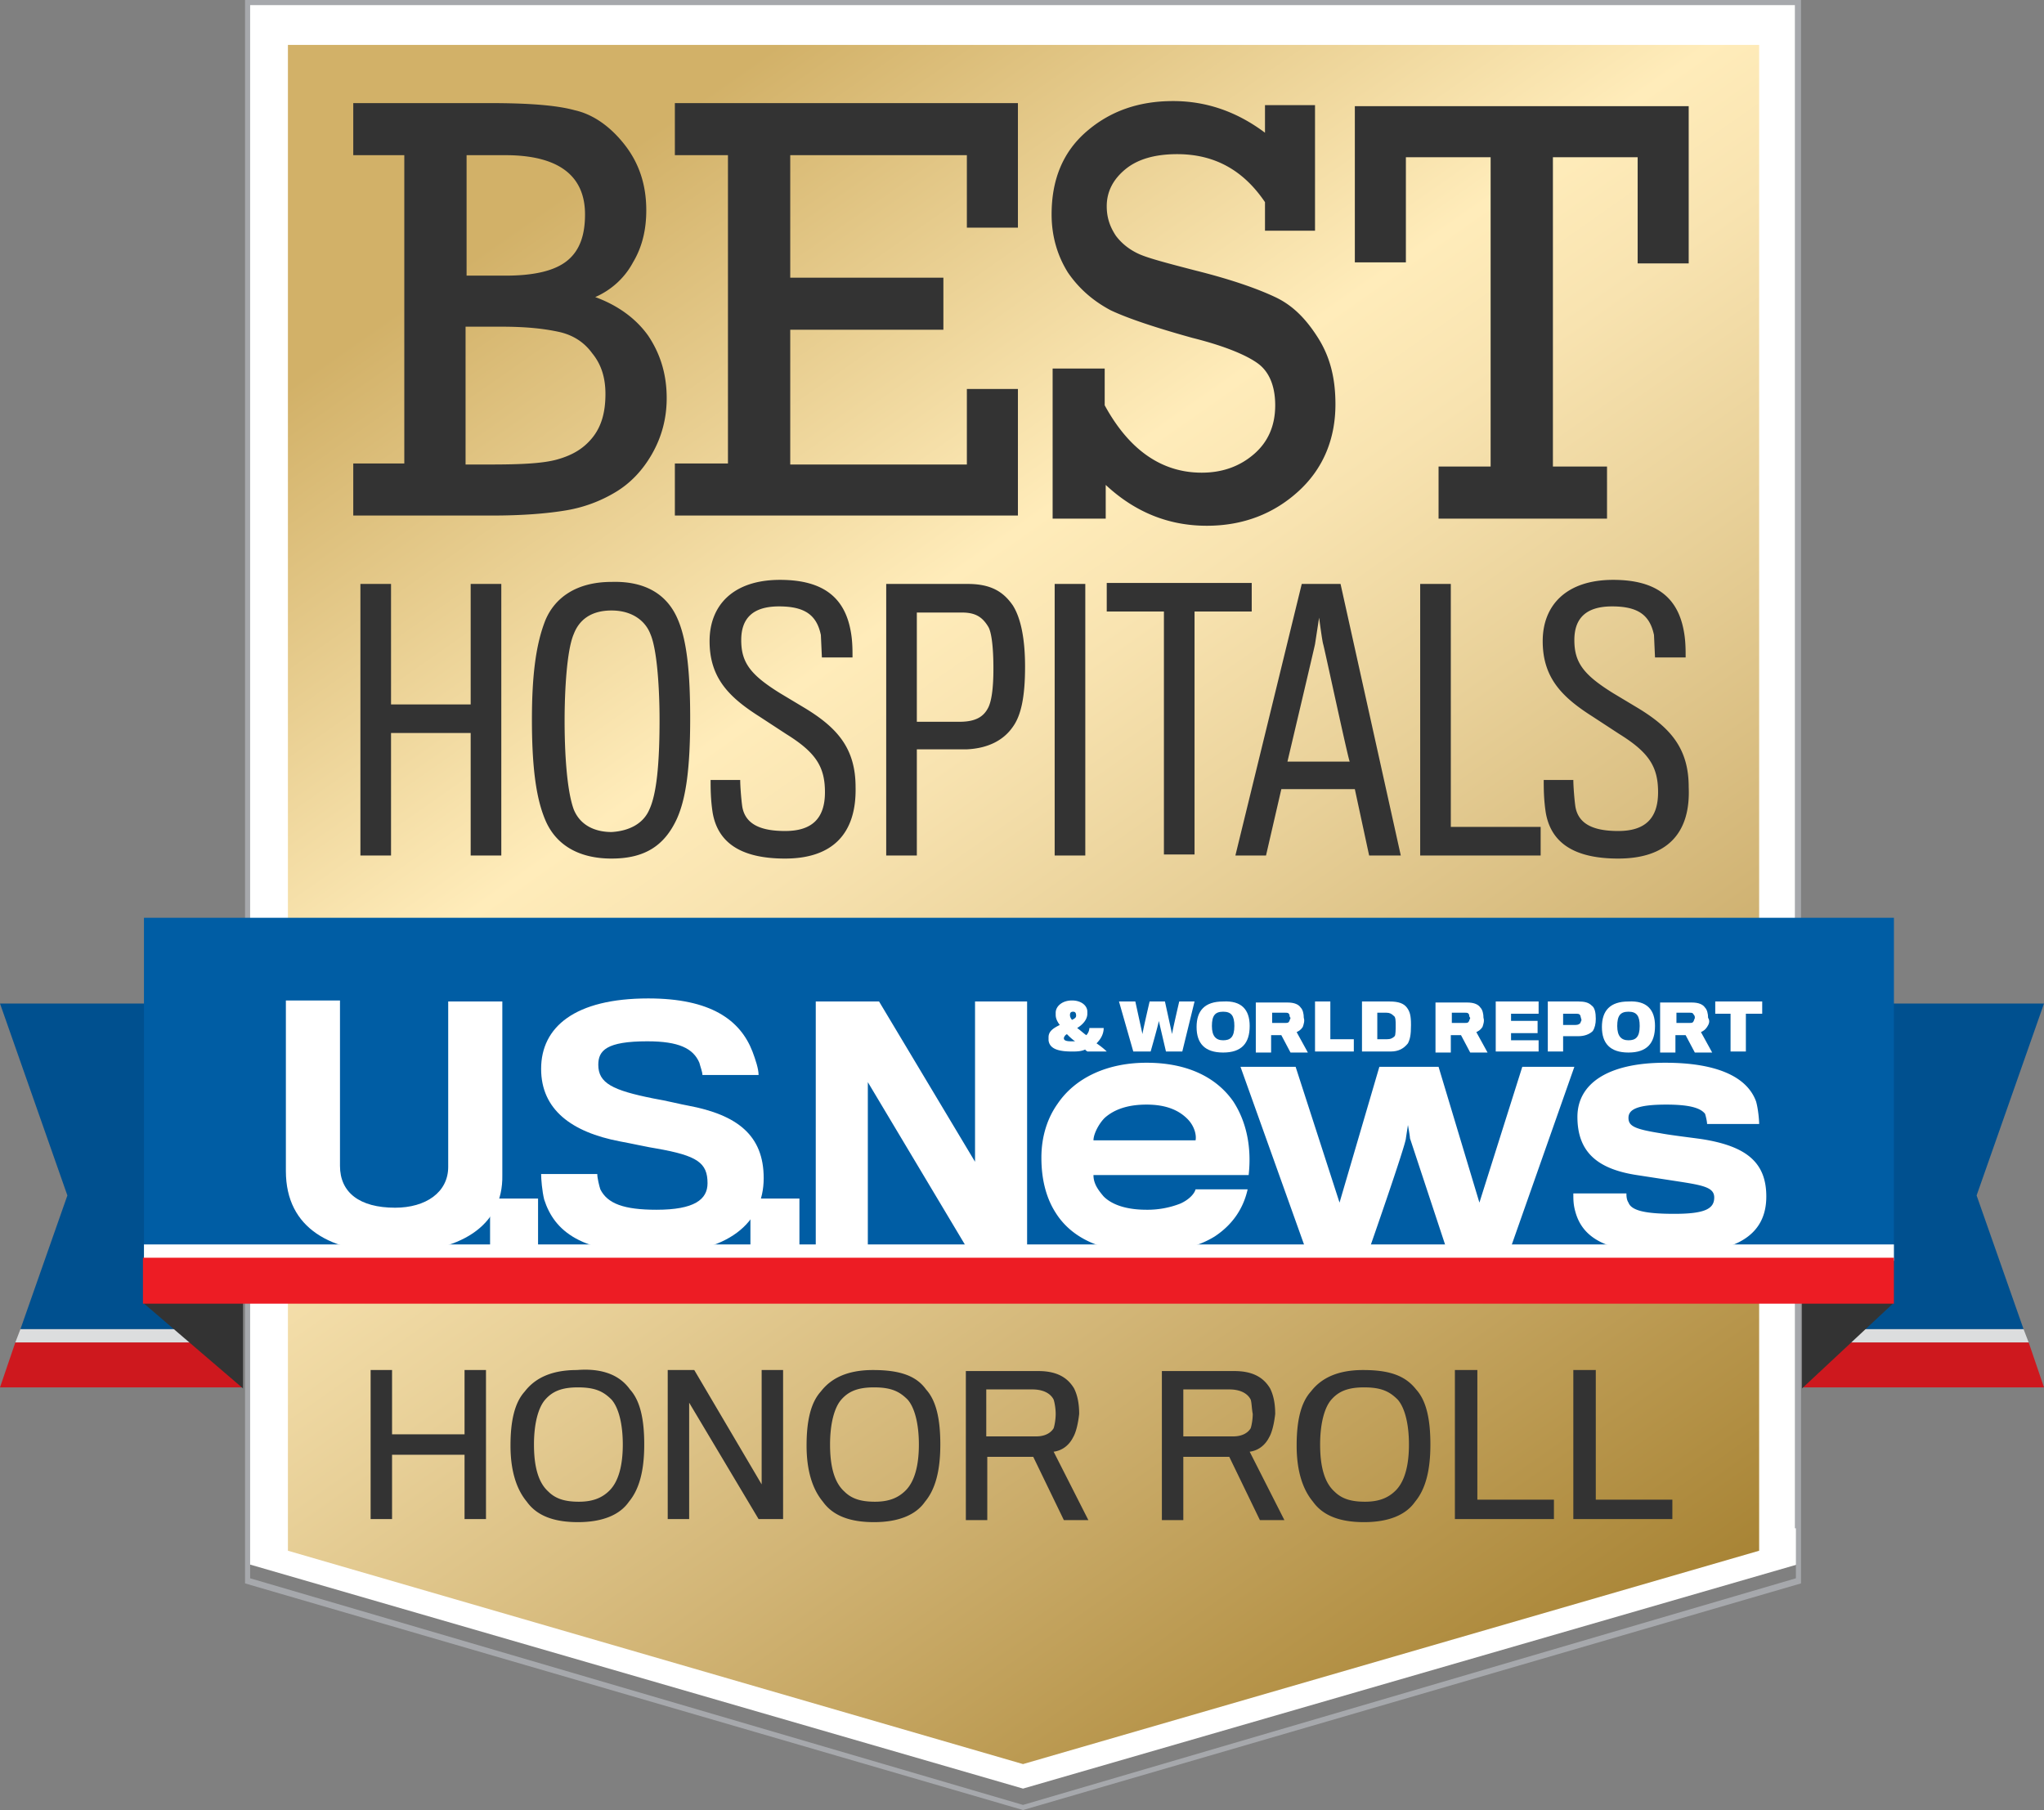
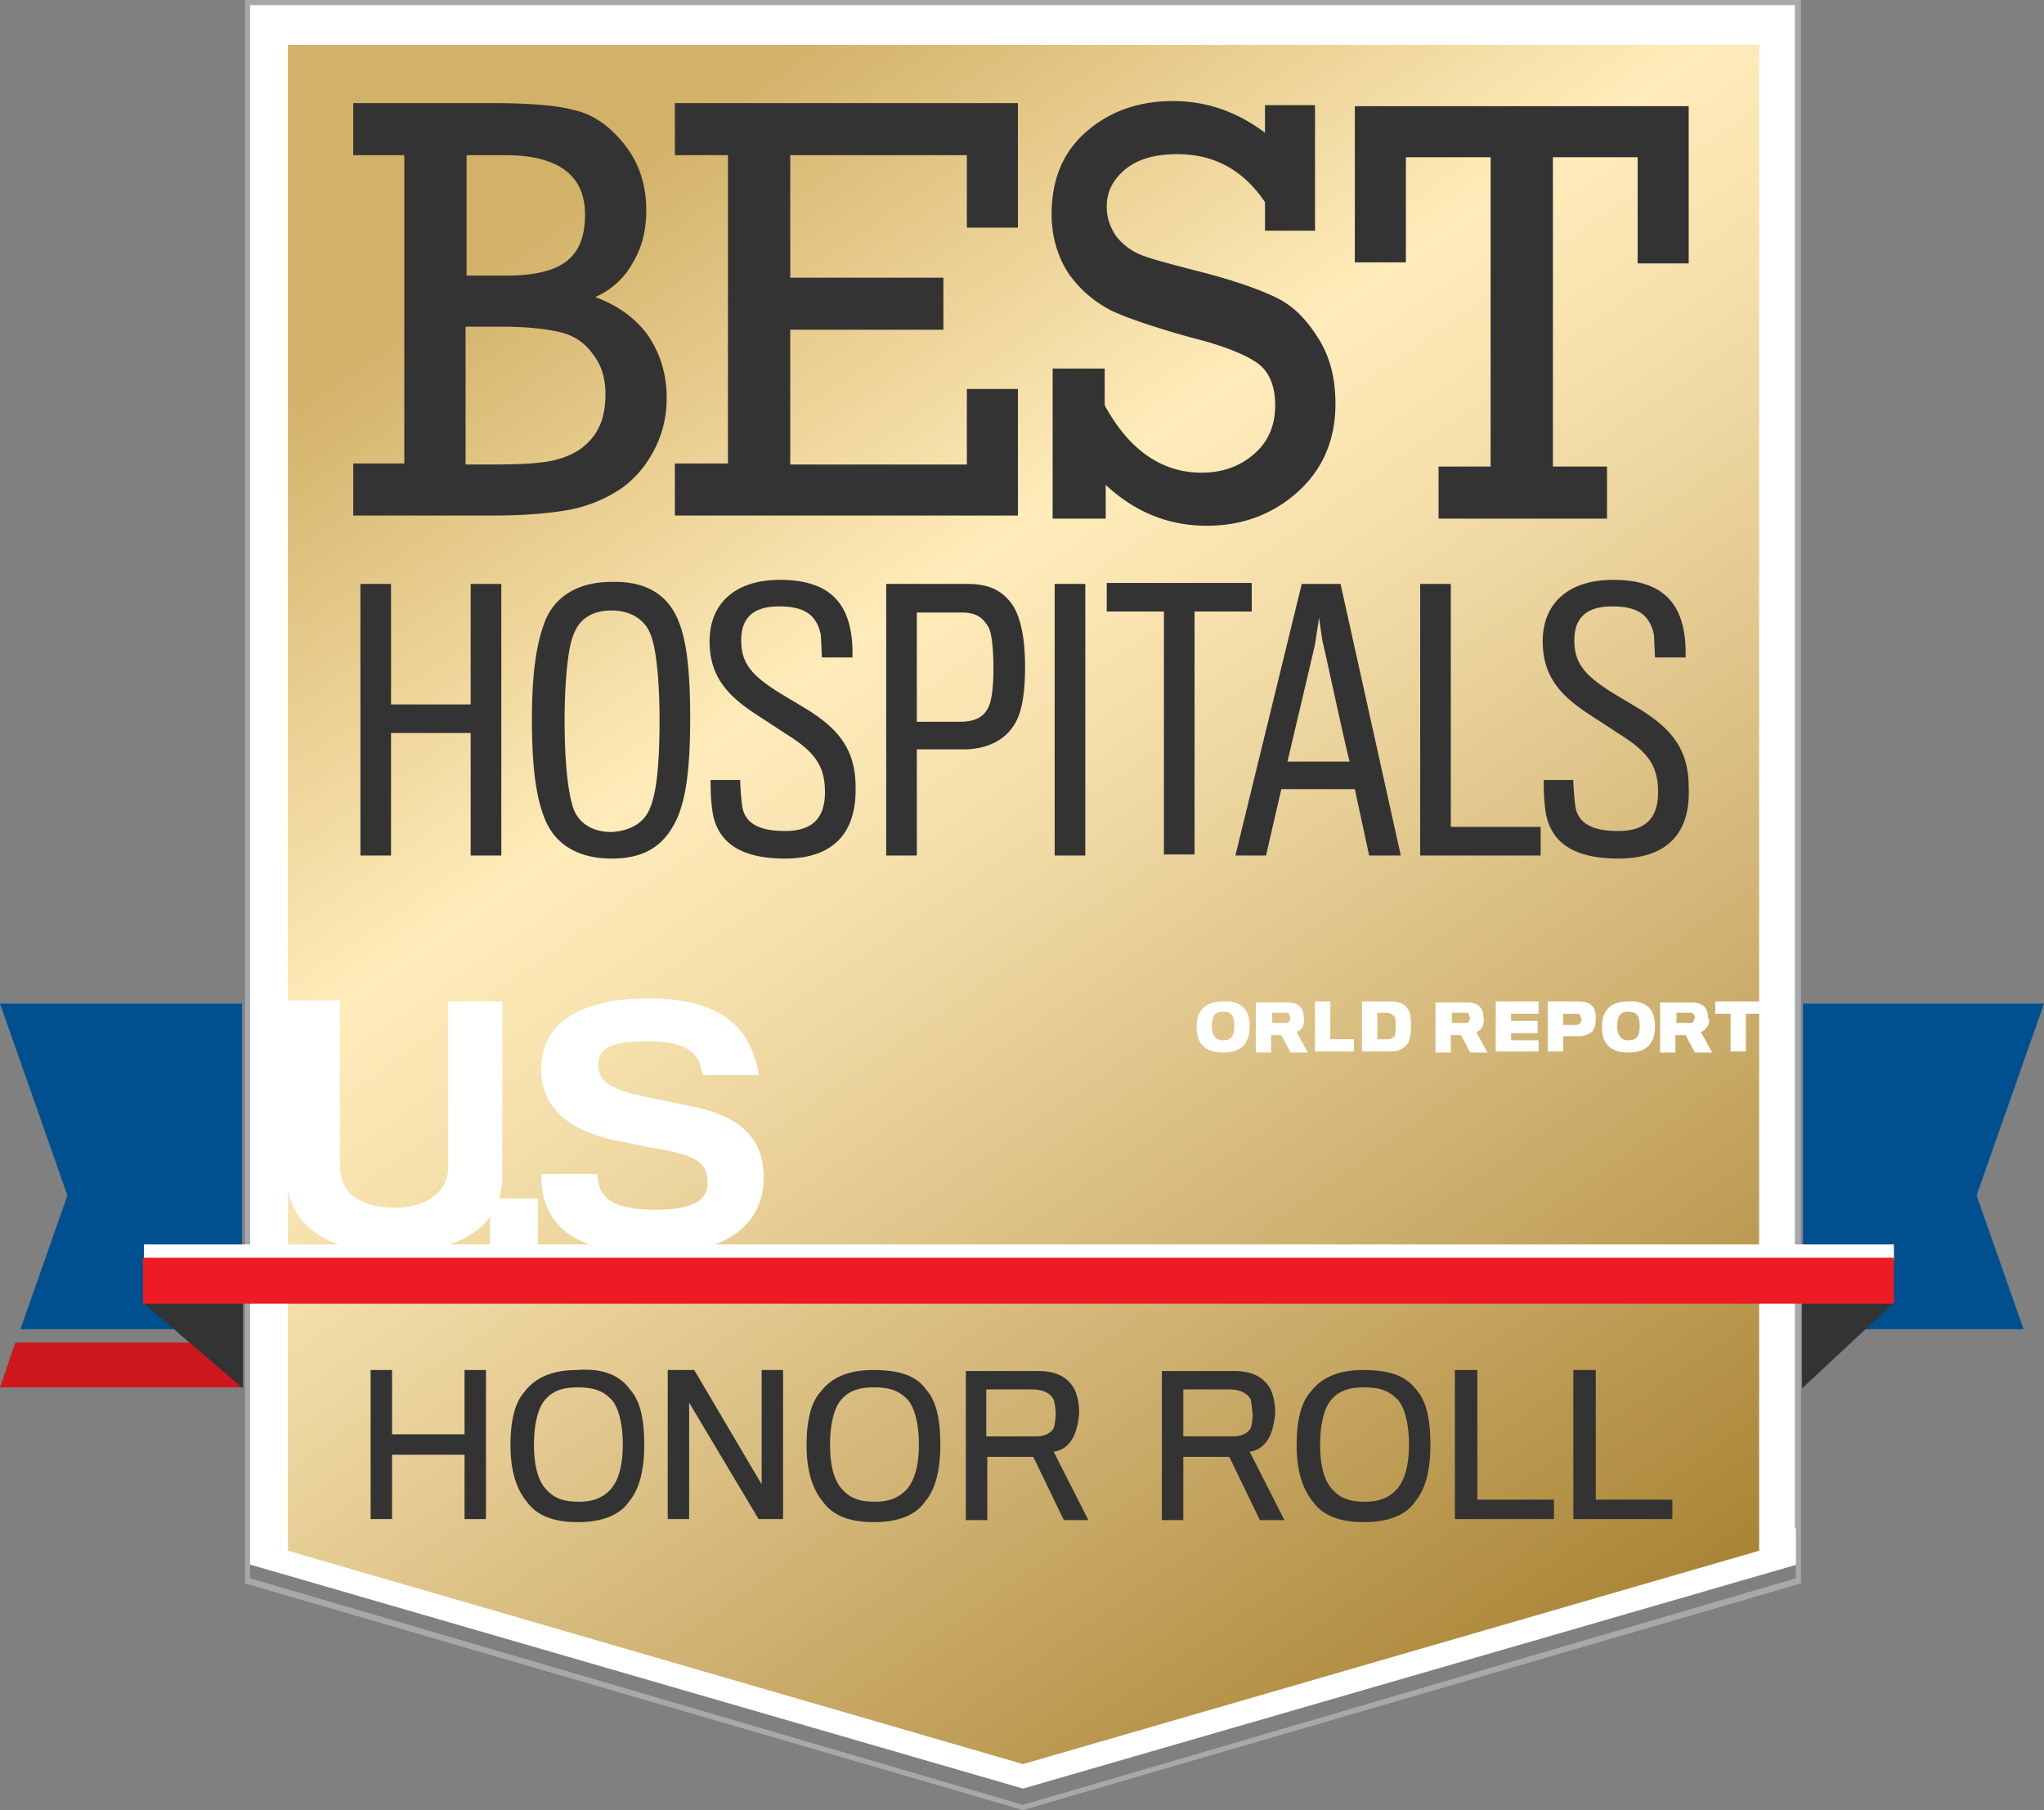
<svg xmlns="http://www.w3.org/2000/svg" xmlns:xlink="http://www.w3.org/1999/xlink" viewBox="0 0 200.2 177.3">
  <rect x="0" y="0" width="200.2" height="177.3" fill="#808080" stroke="none" />
  <path fill="#fff" d="M24.3.3v152.9l75.9 22 76-22V.3z" />
  <path fill="#a6a8ac" d="M24 0v155.1l76.2 22.2 76.2-22.2V0H24zm151.9 149.7v4.9l-75.7 22.2-75.7-22.2V.5h151.3v149.2z" />
  <linearGradient id="A" gradientUnits="userSpaceOnUse" x1="41.849" y1="-5.186" x2="158.59" y2="161.538">
    <stop offset=".135" stop-color="#d2b168" />
    <stop offset=".393" stop-color="#ffecba" />
    <stop offset=".465" stop-color="#f8e3b0" />
    <stop offset=".583" stop-color="#e8d098" />
    <stop offset=".732" stop-color="#d2b576" />
    <stop offset=".905" stop-color="#b7954b" />
    <stop offset="1" stop-color="#a88435" />
  </linearGradient>
  <path fill="url(#A)" d="M28.2 4.4v147.5l72 20.9 72.1-20.9V4.4z" />
  <path d="M39.6 45.5V15.2h-5v-5.1H48c3.7 0 6.5.2 8.3.7 1.8.4 3.5 1.6 4.9 3.4s2.1 3.9 2.1 6.4c0 1.9-.4 3.6-1.3 5.1-.8 1.5-2.1 2.7-3.7 3.4 2.2.8 4 2.1 5.2 3.8 1.2 1.8 1.8 3.8 1.8 6.1 0 2-.5 3.8-1.4 5.4s-2.1 2.9-3.6 3.8a13.75 13.75 0 0 1-4.9 1.8c-1.8.3-4.2.5-7.2.5H34.6v-5.1h5zM45.7 27h3.8c2.9 0 4.9-.5 6.1-1.5s1.7-2.5 1.7-4.5c0-3.8-2.6-5.8-7.8-5.8h-3.8V27zm0 18.5H48c3 0 5.2-.1 6.6-.5s2.5-1 3.4-2.1 1.3-2.5 1.3-4.3c0-1.6-.4-2.9-1.3-4-.8-1.1-1.9-1.8-3.3-2.1s-3.1-.5-5.6-.5h-3.5v13.5zm25.6 0V15.2h-5.2v-5.1h33.6v12.2h-5v-7.1H77.4v12h15v5.1h-15v13.2h17.3v-7.4h5v12.4H66.1v-5.1h5.2zm31.8 5.3V36.1h5.1v3.6c2.4 4.4 5.6 6.6 9.5 6.6 2 0 3.7-.6 5.1-1.8s2.1-2.8 2.1-4.8c0-1.9-.6-3.3-1.7-4.1s-3.2-1.7-6.4-2.5c-3.6-1-6.3-1.9-8-2.7-1.7-.9-3.1-2.1-4.2-3.7-1-1.6-1.6-3.5-1.6-5.7 0-3.4 1.1-6.1 3.4-8.1s5.1-3 8.5-3c3.2 0 6.2 1 9 3.1v-2.7h4.9v12.3h-4.9v-2.8c-2.1-3.1-4.9-4.7-8.6-4.7-2.2 0-3.9.5-5.1 1.5s-1.8 2.2-1.8 3.6c0 1.1.3 2 .9 2.9.6.8 1.4 1.4 2.3 1.8s2.8.9 5.5 1.6c3.6.9 6.1 1.8 7.8 2.6s3 2.1 4.2 4 1.7 4 1.7 6.5c0 3.4-1.2 6.3-3.6 8.5s-5.4 3.4-9 3.4c-3.7 0-7-1.3-9.9-4v3.3h-5.2zm42.9-5.1V15.4h-8.3v10.3h-5V10.4h32.7v15.4h-5V15.4h-8.3v30.3h5.3v5.1h-16.5v-5.1h5.1zM45.5 148.8v-6.3h-7.1v6.3h-2.1v-14.6h2.1v6.3h7.1v-6.3h2.1v14.6h-2.1zm16.2-12.7c1 1.1 1.4 2.9 1.4 5.4 0 2.6-.5 4.4-1.5 5.6-.9 1.3-2.6 2-5 2-2.3 0-4-.6-5-2-1-1.2-1.6-3-1.6-5.5 0-2.4.4-4.2 1.4-5.3 1-1.3 2.6-2.1 5.1-2.1 2.5-.2 4.2.5 5.2 1.9zm-2 9.9c.9-.9 1.3-2.5 1.3-4.5s-.4-3.6-1.1-4.4c-.8-.8-1.6-1.2-3.3-1.2-1.6 0-2.5.4-3.2 1.2s-1.1 2.4-1.1 4.4c0 2.1.4 3.7 1.4 4.6.7.7 1.6 1 3 1s2.3-.4 3-1.1zm14.6 2.8l-6.8-11.4v11.4h-2.1v-14.6H68l6.6 11.2v-11.2h2.1v14.6h-2.4zm16.4-12.7c1 1.1 1.4 2.9 1.4 5.4 0 2.6-.5 4.4-1.5 5.6-.9 1.3-2.6 2-5 2-2.3 0-4-.6-5-2-1-1.2-1.6-3-1.6-5.5 0-2.4.4-4.2 1.4-5.3 1-1.3 2.6-2.1 5.1-2.1s4.2.5 5.2 1.9zm-2 9.9c.9-.9 1.3-2.5 1.3-4.5s-.4-3.6-1.1-4.4c-.8-.8-1.6-1.2-3.3-1.2-1.6 0-2.5.4-3.2 1.2s-1.1 2.4-1.1 4.4c0 2.1.4 3.7 1.4 4.6.7.7 1.6 1 3 1s2.3-.4 3-1.1zm16.4-5.2c-.4.8-1.1 1.3-1.9 1.4l3.4 6.7h-2.4l-3-6.2h-4.5v6.2h-2.1v-14.6h7.1c1.9 0 2.9.7 3.5 1.7.3.6.5 1.4.5 2.5-.1.9-.3 1.8-.6 2.3zm-1.9-3.7c-.3-.6-1-1-2.1-1h-4.5v4.6h4.9c.8 0 1.4-.3 1.7-.8.1-.3.2-.9.2-1.4s-.1-1.1-.2-1.4zm21.1 3.7c-.4.8-1.1 1.3-1.9 1.4l3.4 6.7h-2.4l-3-6.2h-4.5v6.2h-2.1v-14.6h7.1c1.9 0 2.9.7 3.5 1.7.3.6.5 1.4.5 2.5-.1.9-.3 1.8-.6 2.3zm-1.8-3.7c-.3-.6-1-1-2.1-1h-4.5v4.6h4.9c.8 0 1.4-.3 1.7-.8.1-.3.2-.9.2-1.4-.1-.5-.1-1.1-.2-1.4zm16.2-1c1 1.1 1.4 2.9 1.4 5.4 0 2.6-.5 4.4-1.5 5.6-.9 1.3-2.6 2-5 2-2.3 0-4-.6-5-2-1-1.2-1.6-3-1.6-5.5 0-2.4.4-4.2 1.4-5.3 1-1.3 2.6-2.1 5.1-2.1s4.1.5 5.2 1.9zm-2 9.9c.9-.9 1.3-2.5 1.3-4.5s-.4-3.6-1.1-4.4c-.8-.8-1.6-1.2-3.3-1.2-1.6 0-2.5.4-3.2 1.2s-1.1 2.4-1.1 4.4c0 2.1.4 3.7 1.4 4.6.7.7 1.6 1 3 1s2.3-.4 3-1.1zm5.8 2.8v-14.6h2.2v12.7h7.5v1.9h-9.7zm11.6 0v-14.6h2.2v12.7h7.5v1.9h-9.7zm-108-65v-12h-7.8v12h-3V57.2h3V69h7.8V57.2h3v26.6h-3zm20.3-23.1c.9 2.1 1.2 5.3 1.2 9.7 0 4.8-.4 7.8-1.3 9.8-1.2 2.6-3.1 3.9-6.4 3.9s-5.5-1.4-6.5-3.8c-.8-1.9-1.3-4.7-1.3-9.8 0-4.4.4-7.4 1.3-9.7.9-2.2 3-3.8 6.5-3.8 3.4-.1 5.5 1.3 6.5 3.7zm-2.8 18.6c.7-1.5 1-4.4 1-8.8 0-2.7-.2-6.8-.9-8.4-.5-1.3-1.8-2.3-3.8-2.3-2.1 0-3.2 1-3.7 2.3-.7 1.6-.9 5.7-.9 8.5 0 3 .2 6.8.9 8.7.7 1.7 2.3 2.2 3.7 2.2 1.7-.1 3.1-.8 3.7-2.2zm13.3 4.8c-4.4 0-6.6-1.6-7.1-4.5-.2-1.3-.2-2.4-.2-3.2h2.9c0 .6.1 1.9.2 2.6.3 1.8 1.9 2.4 4.2 2.4 2.6 0 3.9-1.2 3.9-3.8 0-2.5-.9-3.9-3.8-5.7l-2.6-1.7c-3-1.9-4.9-3.8-4.9-7.4 0-3.5 2.3-6 6.9-6 4.3 0 6.3 1.8 6.9 4.9.2 1 .2 1.9.2 2.7h-3l-.1-2.2c-.4-1.9-1.5-2.8-4.1-2.8s-3.7 1.2-3.7 3.3c0 2.2.9 3.4 3.8 5.2l2.5 1.5c3.1 1.9 4.9 3.9 4.9 7.7.1 4.6-2.3 7-6.9 7zm22.3-12.9c-.9 1.3-2.4 2.1-4.5 2.2h-4.9v10.4h-3V57.2h8c2.3 0 3.5.8 4.4 2.1.7 1.1 1.2 3 1.2 6s-.4 4.8-1.2 5.9zm-2.4-9.8c-.6-1-1.3-1.4-2.6-1.4h-4.4v10.7H94c1.7 0 2.4-.6 2.8-1.4.3-.6.5-1.8.5-3.8 0-2.2-.2-3.6-.5-4.1zm6.5 22.4V57.2h3v26.6h-3zM117 59.9v23.8h-3V59.9h-5.6v-2.8h14.2v2.8H117zm7 23.9h-3l6.5-26.6h3.8l5.9 26.6h-3.1l-1.4-6.5h-7.2l-1.5 6.5zm5.6-20.7c-.1-.3-.4-2.6-.4-2.6l-.4 2.6c-.1.5-2.7 11.5-2.7 11.5h6.1c-.1 0-2.5-11.2-2.6-11.5zm9.5 20.7V57.2h3V81h8.8v2.8h-11.8zm19.4.3c-4.4 0-6.6-1.6-7.1-4.5-.2-1.3-.2-2.4-.2-3.2h2.9c0 .6.1 1.9.2 2.6.3 1.8 1.9 2.4 4.2 2.4 2.6 0 3.9-1.2 3.9-3.8 0-2.5-.9-3.9-3.8-5.7l-2.6-1.7c-3-1.9-4.9-3.8-4.9-7.4 0-3.5 2.3-6 6.9-6 4.3 0 6.3 1.8 6.9 4.9.2 1 .2 1.9.2 2.7h-3l-.1-2.2c-.4-1.9-1.5-2.8-4.1-2.8s-3.7 1.2-3.7 3.3c0 2.2.9 3.4 3.8 5.2l2.5 1.5c3.1 1.9 4.9 3.9 4.9 7.7.2 4.6-2.2 7-6.9 7z" fill="#333" />
  <linearGradient gradientUnits="userSpaceOnUse" x1="100.124" y1="168.796" x2="100.124" y2="168.796">
    <stop offset="0" stop-color="#a8a8a5" />
    <stop offset=".149" stop-color="#bebdbb" />
    <stop offset=".443" stop-color="#e9e8e7" />
    <stop offset=".589" stop-color="#fff" />
    <stop offset=".697" stop-color="#eee" />
    <stop offset=".838" stop-color="#e3e4e5" />
    <stop offset="1" stop-color="#e0e1e2" />
  </linearGradient>
  <path fill="#00508f" d="M0 98.3h23.7v31.9H2l4.6-13.1z" />
-   <path fill="#dcddde" d="M23.7 131.5H1.5l.5-1.3h21.7z" />
  <path fill="#ce181e" d="M23.7 135.9H0l1.5-4.4h22.2z" />
  <path fill="#00508f" d="M200.2 98.3h-23.6v31.9h21.6l-4.6-13.1z" />
-   <path fill="#dcddde" d="M176.6 131.5h22.1l-.5-1.3h-21.6z" />
-   <path fill="#ce181e" d="M176.6 135.9h23.6l-1.5-4.4h-22.1z" />
  <path d="M23.8 127.6v8.4l-9.8-8.4zm152.7 0v8.4l9-8.4z" fill="#333" />
-   <path fill="#005da4" d="M14.1 89.9h171.4v33.4H14.1z" />
  <g fill="#fff">
    <path d="M38.6 122.7c-6.1 0-10.6-2.3-10.6-8V98h5.3v16.2c0 2.6 1.9 4.1 5.4 4.1 3 0 5.2-1.5 5.2-4V98.1h5.3v17c.1 5.1-4.3 7.6-10.6 7.6z" />
    <path d="M48 122.4v-5h4.7v5H48zm16.3.4c-7.4 0-10-2.2-11-5.3-.2-.8-.3-2-.3-2.5h5.5c0 .4.2 1.2.3 1.5.7 1.4 2.3 2 5.5 2 3.7 0 5-1 5-2.6 0-2-1-2.7-5-3.4-.7-.1-2.5-.5-3.6-.7-4.7-.9-7.7-3.1-7.7-7.1 0-4.1 3.3-6.9 10.5-6.9 6.1 0 9 2.1 10.2 5.2.3.8.6 1.7.6 2.3h-5.5c0-.3-.2-.8-.3-1.2-.6-1.4-2-2.1-5.1-2.1-4 0-4.8.9-4.8 2.3 0 1.8 1.4 2.5 5.4 3.3 1.2.2 2.8.6 3.4.7 4.8.9 7.4 2.9 7.4 7.1 0 4.4-3.5 7.4-10.5 7.4z" />
-     <path d="M73.5 122.4v-5h4.8v5h-4.8zm21.3 0L85 106v16.5h-5.1V98.1h6.2l9.4 15.7V98.1h5.1v24.3h-5.8zm24.2-1.3c-1.6 1-3.8 1.6-6.7 1.6-4 0-7.2-1.2-8.9-3.9-.9-1.4-1.4-3.2-1.4-5.4 0-2.1.6-3.9 1.6-5.3 1.7-2.5 4.8-4 8.7-4 4.1 0 6.9 1.5 8.5 3.8 1.3 2 1.8 4.5 1.5 7.2h-15.2c0 .8.4 1.4 1 2.1.8.8 2.2 1.3 4.2 1.3a8.82 8.82 0 0 0 3.3-.6c.9-.4 1.4-1 1.5-1.4h5.1c-.4 1.8-1.4 3.4-3.2 4.6zm-2.7-11.5c-.8-.8-2-1.4-4-1.4-1.9 0-3.2.5-4.1 1.3-.6.6-1.1 1.6-1.1 2.2h10c.1-.5-.1-1.4-.8-2.1zm31.6 12.8h-6.2l-3.6-10.9c0-.2-.2-1.3-.2-1.3l-.2 1.3c0 .6-3.6 10.9-3.6 10.9h-6.2l-6.4-17.9h5.4l4.3 13.3 3.9-13.3h5.8l4 13.3 4.2-13.3h5.1l-6.3 17.9zm16.1.4c-6.1 0-8.9-1.2-9.7-4.1-.2-.7-.2-1.2-.2-1.8h5.2c0 .2 0 .6.2.9.3.8 1.7 1.1 4.5 1.1 3 0 3.9-.5 3.9-1.6 0-1-1.1-1.2-3.7-1.6l-3.9-.6c-3.9-.6-5.8-2.3-5.8-5.7 0-3.2 2.9-5.3 8.6-5.3 4.9 0 8 1.3 8.9 3.8.2.7.3 1.8.3 2.2h-5.1c0-.2-.1-.7-.2-1-.4-.5-1.3-.9-3.8-.9-2.9 0-3.7.5-3.7 1.3s.6 1.1 3.1 1.5c1 .2 3.6.5 4.2.6 4.3.7 6.2 2.3 6.2 5.6 0 3.7-2.8 5.6-9 5.6zm-57.6-21.4a1.08 1.08 0 0 0 .3-.7h1.4c0 .6-.3 1.1-.7 1.5.3.2.7.5 1 .8h-1.9c-.1-.1-.2-.1-.2-.2-.4.2-.9.2-1.3.2-1.2 0-2.2-.2-2.3-1.1v-.3c0-.6.5-.9 1.1-1.2-.3-.4-.4-.7-.4-1v-.2c0-.6.6-1.2 1.6-1.2.9 0 1.5.5 1.5 1.1v.2c0 .6-.5 1.1-1 1.4.3.2.6.5.9.7zm-2.2.3c0 .2.2.3.7.3h.4c-.3-.2-.6-.5-.8-.7-.2.1-.3.3-.3.4zm1.2-2.2s0-.1 0 0c0-.3-.1-.4-.3-.4s-.3.1-.3.3v.1a.76.76 0 0 0 .2.4c.2-.1.4-.2.4-.4zm10.4 3.5h-1.6l-.7-3c0 .2-.8 3-.8 3H111l-1.4-4.9h1.6l.7 3.2c0-.2.7-3.2.7-3.2h1.5l.7 3.2c0-.2.7-3.2.7-3.2h1.5l-1.2 4.9z" />
    <use xlink:href="#E" />
    <path d="M127.6 100.6c-.2.3-.4.4-.6.5l1.1 2h-1.7l-.9-1.7h-1v1.7H123v-4.9h3.1c.7 0 1.1.2 1.3.5.2.2.3.6.3 1 .1.3 0 .6-.1.9zm-1.3-1.2c-.1-.2-.2-.2-.4-.2h-1.3v1h1.3c.2 0 .3 0 .4-.2 0-.1.1-.2.1-.3-.1-.1-.1-.2-.1-.3zm2.5 3.6v-4.9h1.5v3.7h2.3v1.2h-3.8zm7.4 0h-2.8v-4.9h2.7c.9 0 1.4.2 1.7.6s.4.8.4 1.7c0 1-.1 1.4-.3 1.8-.4.5-.9.8-1.7.8zm.5-2.6c0-.4 0-.8-.2-.9-.2-.2-.4-.3-.7-.3h-.9v2.6h.9c.4 0 .6-.1.8-.3.1-.1.1-.7.1-1.1zm8.5.2c-.2.3-.4.4-.6.5l1.1 2H144l-.9-1.7h-1v1.7h-1.5v-4.9h3.1c.7 0 1.1.2 1.3.5.2.2.3.6.3 1 .1.3 0 .6-.1.9zm-1.3-1.2c-.1-.2-.2-.2-.4-.2h-1.3v1h1.3c.2 0 .3 0 .4-.2 0-.1.1-.2.1-.3-.1-.1-.1-.2-.1-.3zm2.6 3.6v-4.9h4.2v1.2H148v.7h2.6v1.2H148v.7h2.7v1.1h-4.2zm9.5-2c-.3.3-.8.5-1.4.5h-1.5v1.5h-1.5v-4.9h3c.6 0 1 .1 1.3.4.3.2.4.7.4 1.3 0 .5-.1.9-.3 1.2zm-1.2-1.5c-.1-.2-.2-.2-.5-.2h-1.2v1.1h1.2c.3 0 .4-.1.5-.2 0-.1.1-.2.1-.3-.1-.3-.1-.4-.1-.4z" />
    <use xlink:href="#E" x="39.7" />
    <path d="M167.2 100.6c-.2.3-.4.4-.6.5l1.1 2H166l-.9-1.7h-1v1.7h-1.5v-4.9h3.1c.7 0 1.1.2 1.3.5.2.2.3.6.3 1 .2.3.1.6-.1.9zm-1.3-1.2c-.1-.2-.2-.2-.4-.2h-1.3v1h1.3c.2 0 .3 0 .4-.2 0-.1.1-.2.1-.3s0-.2-.1-.3zm5.1-.1v3.7h-1.5v-3.7H168v-1.2h4.6v1.2H171zM14.1 121.9h171.4v1.6H14.1z" />
  </g>
  <path fill="#ed1c24" d="M14 123.2h171.5v4.5H14z" />
  <linearGradient gradientUnits="userSpaceOnUse" x1="100.124" y1="199.189" x2="100.124" y2="199.189">
    <stop offset="0" stop-color="#a8a8a5" />
    <stop offset=".149" stop-color="#bebdbb" />
    <stop offset=".443" stop-color="#e9e8e7" />
    <stop offset=".589" stop-color="#fff" />
    <stop offset=".697" stop-color="#eee" />
    <stop offset=".838" stop-color="#e3e4e5" />
    <stop offset="1" stop-color="#e0e1e2" />
  </linearGradient>
  <defs>
    <path id="E" d="M122.4 100.5c0 1.7-.8 2.6-2.6 2.6s-2.6-.9-2.6-2.5.8-2.5 2.6-2.5c1.8-.1 2.6.8 2.6 2.4zm-1.5 0c0-1-.3-1.4-1.1-1.4s-1.1.4-1.1 1.4.4 1.4 1.1 1.4 1.1-.3 1.1-1.4z" />
  </defs>
</svg>